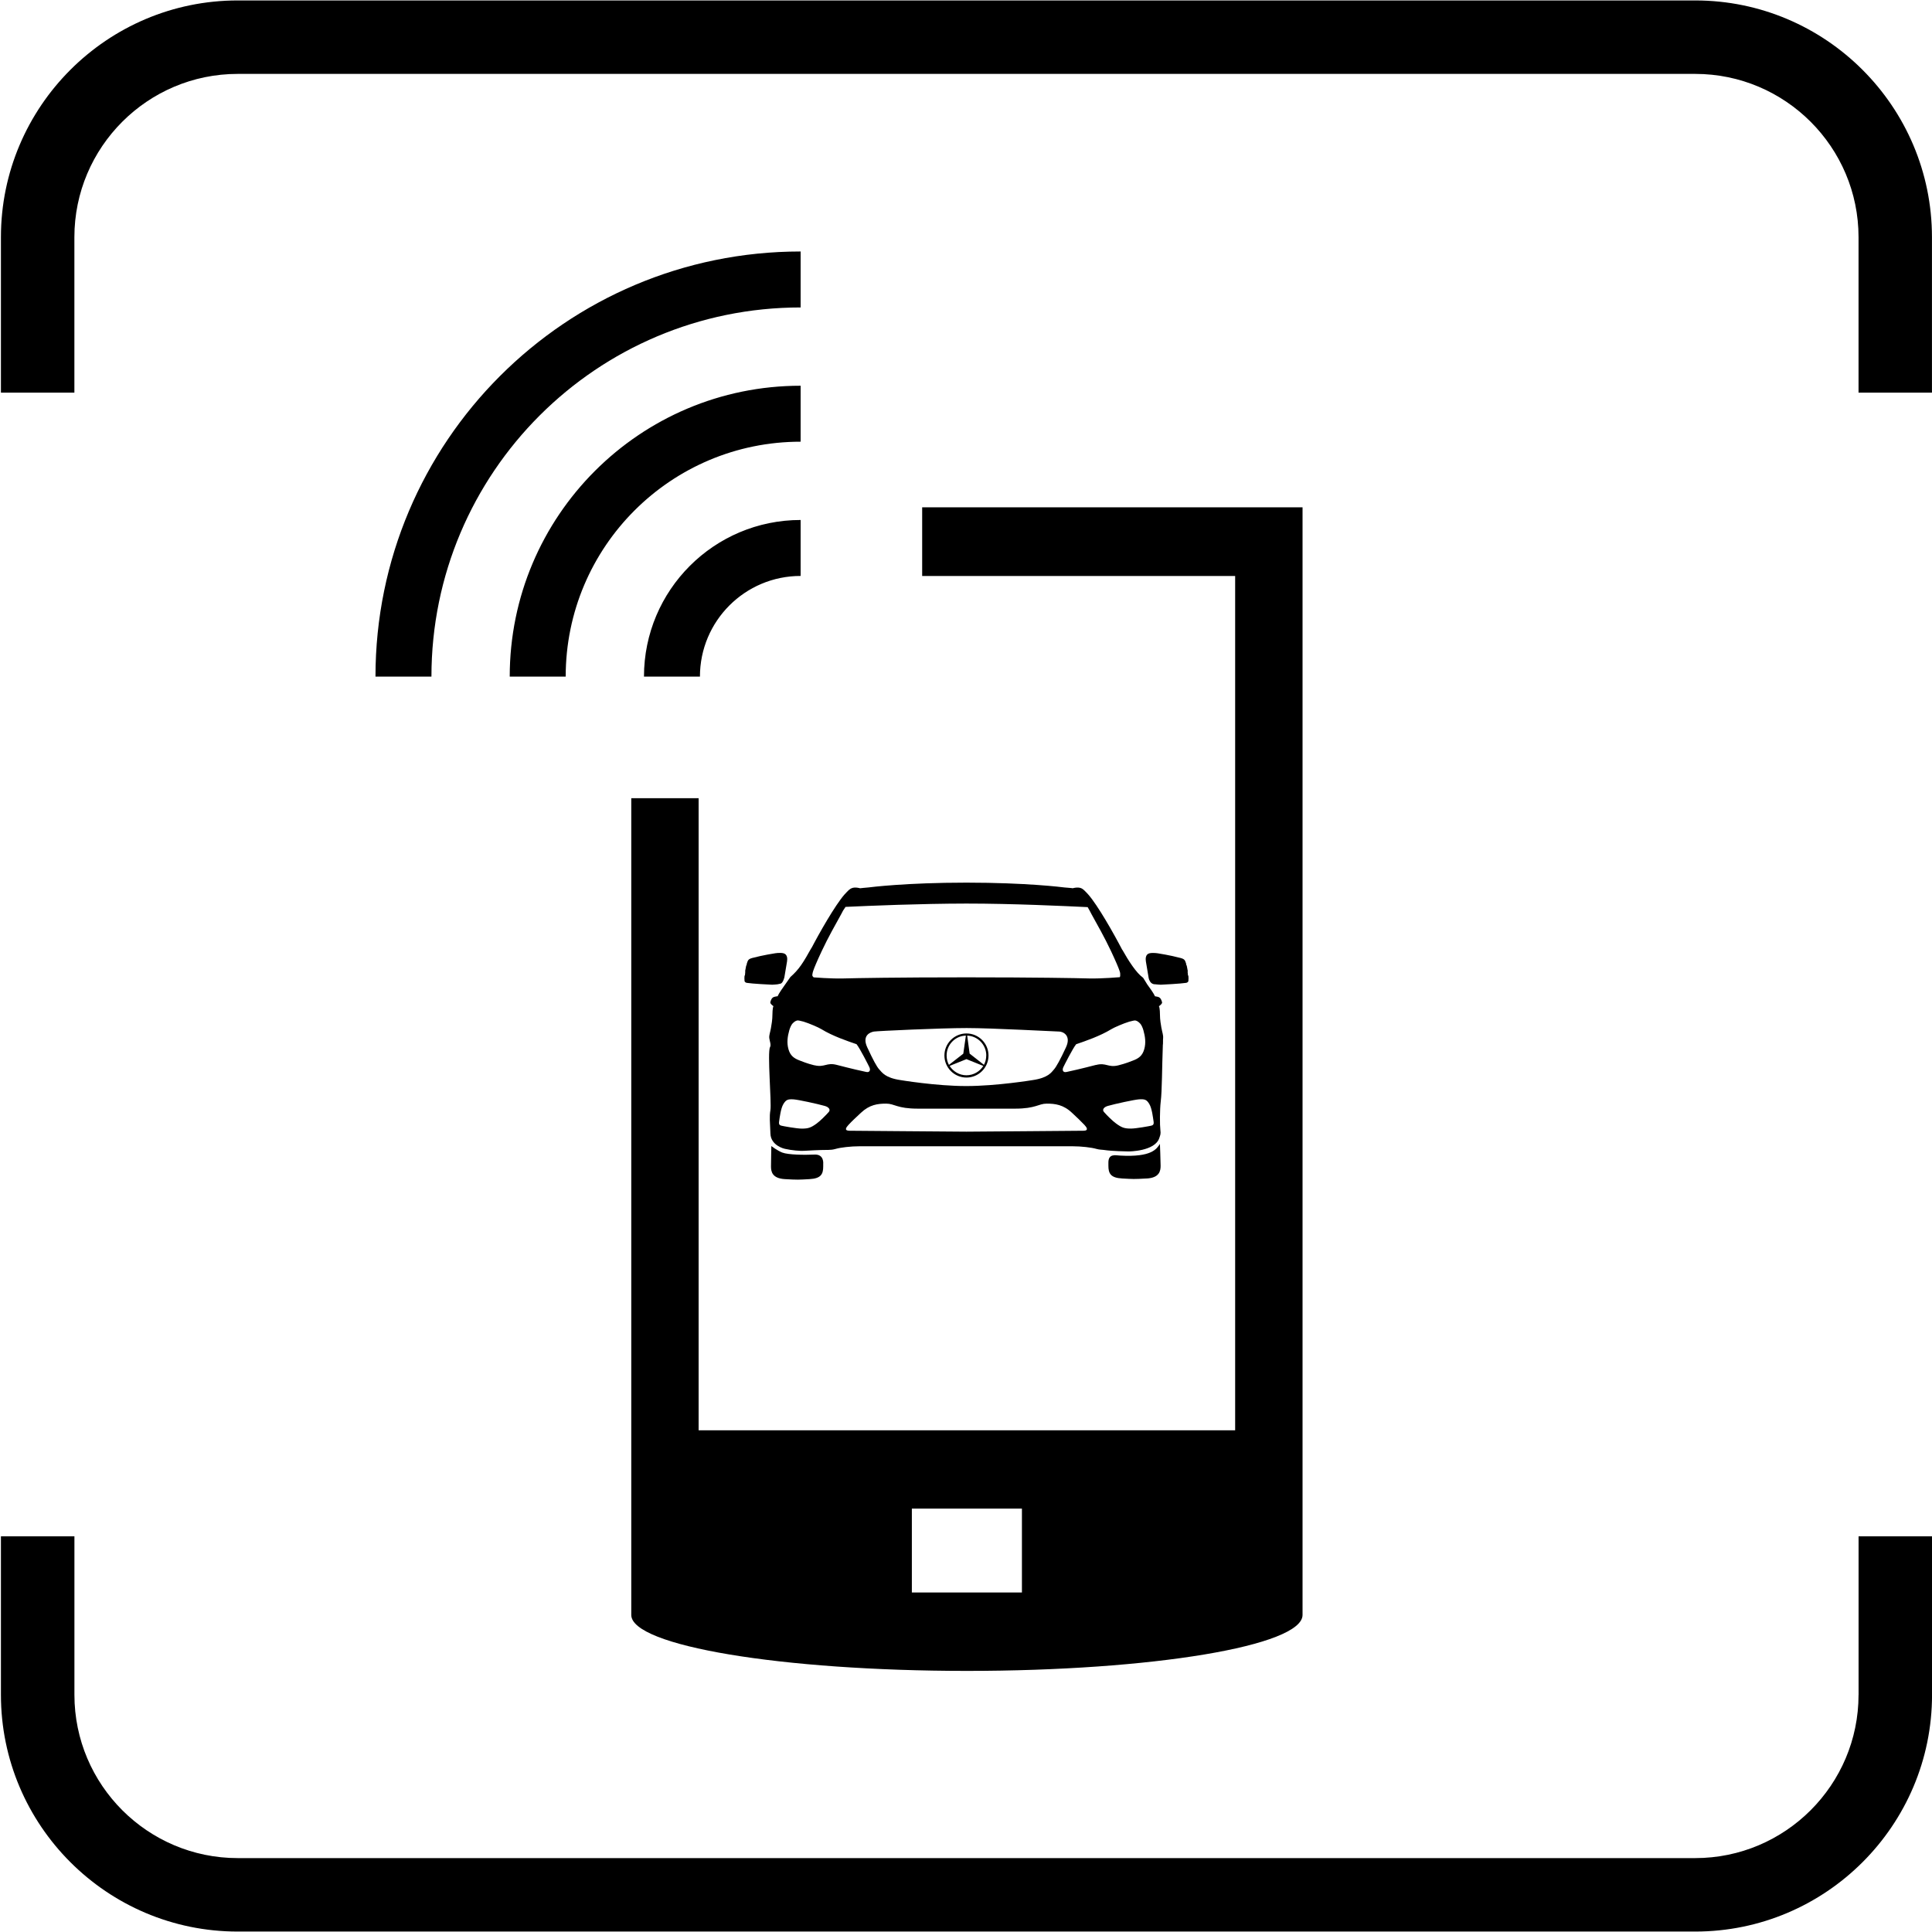
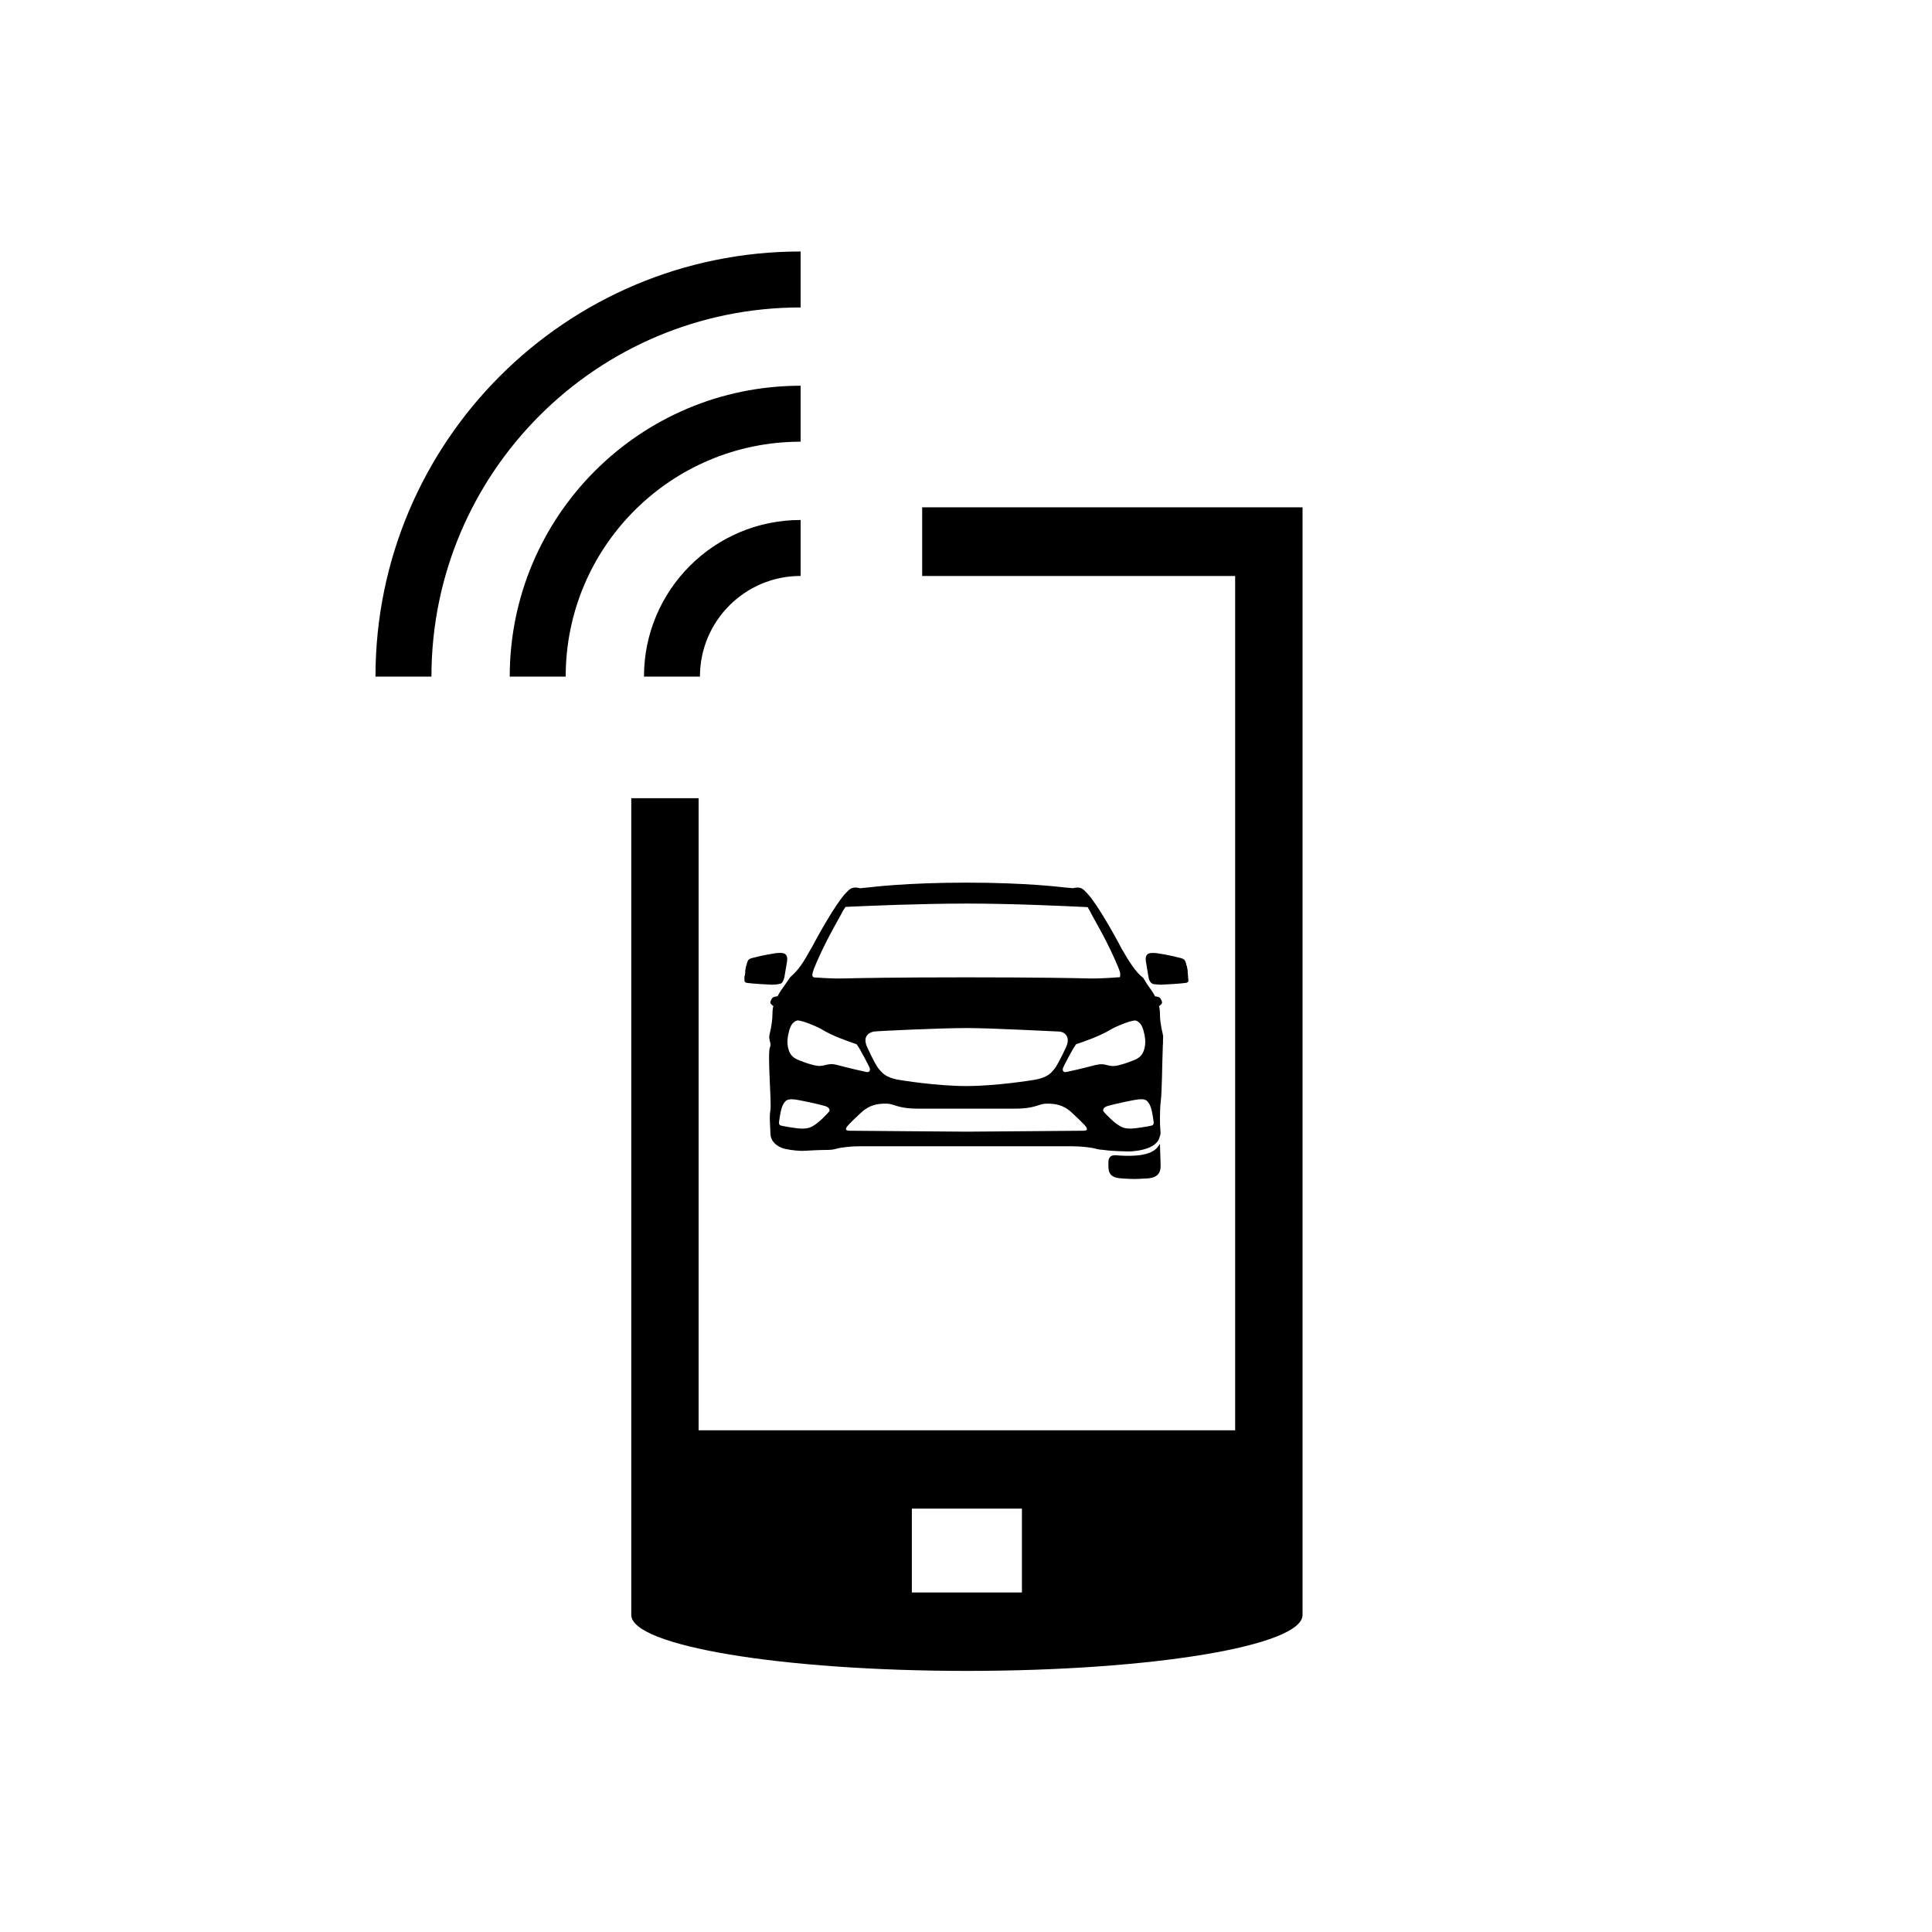
<svg xmlns="http://www.w3.org/2000/svg" id="Ebene_2" viewBox="0 0 500.24 500.01" height="500" width="500">
  <g id="Mercedes_me_ready__x2013__intelligent._digital._vernetzt.">
    <g>
-       <path d="M438.95,0H61.54C27.75,0,.24,27.49.24,61.3v40.25h19.02v-40.25c0-23.31,18.96-42.28,42.27-42.28h377.41c23.31,0,42.28,18.97,42.28,42.28v40.25h19.01v-40.25c0-33.8-27.49-61.3-61.3-61.3" />
-       <path d="M481.22,438.71c0,23.32-18.97,42.28-42.28,42.28H61.54c-23.31,0-42.27-18.96-42.27-42.28v-41.04H.24v41.04c0,33.8,27.49,61.3,61.3,61.3h377.4c33.8,0,61.31-27.49,61.31-61.3v-41.04h-19.02v41.04Z" />
      <path d="M264.6,412.22h-28.5v-21.72h28.5v21.72ZM337.26,418.02V131.24h-98.49v17.78h81.04v221.2h-138.92v-163.66h-17.44v211.47c0,8,38.91,14.49,86.9,14.49s86.91-6.49,86.91-14.49" />
      <path d="M166.74,175.08h14.49c0-14.4,11.67-26.07,26.07-26.07v-14.49c-22.4,0-40.56,18.16-40.56,40.56M131.98,175.08h14.49c0-33.6,27.23-60.83,60.83-60.83v-14.49c-41.6,0-75.32,33.72-75.32,75.32M207.3,65c-60.79,0-110.08,49.29-110.08,110.08h14.49c0-52.79,42.8-95.59,95.59-95.59v-14.49Z" />
      <path d="M192.78,253.87s-.13-1.39.11-1.49l.08-.93s-.05-.01-.03-.15c.04-.15.23-1.17.25-1.32s.16-.26.16-.26c-.03-.01-.04-.04-.04-.06,0-.11.1-.43.26-.86.18-.44.44-.66,1.16-.86,2.89-.77,5.85-1.21,5.85-1.21,0,0,1.3-.24,2.24-.03,1.1.25,1.07,1.46.96,2.14-.11.68-.68,4.04-.68,4.04,0,0-.31,1.44-.94,1.68l-.82.18s-1.01.11-1.39.11-5.32-.26-6.58-.48c-.55-.1-.6-.5-.6-.5" />
-       <path d="M213.15,301.25v.63c0,1.99-.54,3.15-3.57,3.31-2.89.16-2.99.19-6.32,0-3.35-.18-3.63-1.98-3.63-3.28s.09-5.29.09-5.29c0,0,1.49,1.17,2.83,1.69,1.54.59,5.73.64,8.33.52,2.57-.13,2.27,2.42,2.27,2.42" />
      <path d="M296.88,305.02c-3.34.19-3.44.16-6.34,0-3.01-.16-3.55-1.34-3.55-3.31v-1.11.38c-.04-2.48,1.85-1.95,3.02-1.89,8.27.47,9.47-1.75,10.32-3.02,0,0,.18,4.38.18,5.68s-.29,3.1-3.63,3.28" />
-       <path d="M307.71,253.87s-.05.4-.6.5c-1.26.21-6.2.48-6.58.48s-1.39-.11-1.39-.11c-1.57.05-1.76-1.85-1.76-1.85,0,0-.57-3.36-.68-4.04-.11-.68-.14-1.89.94-2.14.96-.21,2.26.03,2.26.03,0,0,2.96.44,5.85,1.21.72.2.98.42,1.16.86.16.43.26.74.26.86,0,.03-.01.05-.04.06,0,0,.15.11.16.26.03.15.21,1.17.25,1.32.03.14-.04.15-.04.15l.09.93c.24.1.11,1.49.11,1.49" />
+       <path d="M307.71,253.87s-.05.4-.6.5c-1.26.21-6.2.48-6.58.48s-1.39-.11-1.39-.11c-1.57.05-1.76-1.85-1.76-1.85,0,0-.57-3.36-.68-4.04-.11-.68-.14-1.89.94-2.14.96-.21,2.26.03,2.26.03,0,0,2.96.44,5.85,1.21.72.2.98.42,1.16.86.16.43.26.74.26.86,0,.03-.01.05-.04.06,0,0,.15.11.16.26.03.15.21,1.17.25,1.32.03.14-.04.15-.04.15l.09.93" />
      <path d="M298.04,291.36c-.43.1-3.87.74-5.22.74-1.7,0-2.37-.25-3.82-1.3-.94-.67-2.47-2.2-3.16-3-.52-.59-.04-1.27,1.02-1.57,1.94-.55,6.83-1.61,8.05-1.7,1.49-.09,1.98.05,2.68,1.22.67,1.11.94,3.44,1.11,4.59.1.78-.25.92-.67,1.02M283.79,275.61c-3.77.98-6.84,1.68-7.67,1.84-.89.19-1.16-.49-.79-1.26.24-.5,2.42-4.84,3.31-5.93,2.32-.79,6.21-2.12,9.1-3.89.69-.44,3.2-1.52,4.64-1.95.73-.21,1.44-.34,1.57-.31.53.1.86.39,1.26.79.3.3.66,1.07.84,1.73.45,1.6.71,3.25.21,4.96-.48,1.68-1.47,2.36-2.91,2.9-.49.19-1.95.79-3.83,1.25-2.63.63-3.1-.79-5.73-.11M280.47,292.66c-2.03,0-26.97.24-30.24.24s-28.21-.24-30.24-.24c-1.54,0-.87-.89-.31-1.5,1.02-1.1,1.81-1.81,3.24-3.15,2.23-2.1,4.33-2.37,6.53-2.37s2.78,1.3,8.23,1.3h25.12c5.44,0,6.07-1.3,8.23-1.3s4.3.26,6.53,2.37c1.42,1.34,2.2,2.05,3.24,3.15.55.6,1.22,1.5-.31,1.5M210.9,275.73c-1.88-.45-3.33-1.06-3.83-1.25-1.44-.54-2.43-1.22-2.91-2.9-.49-1.71-.24-3.36.21-4.96.19-.66.54-1.42.84-1.73.4-.4.73-.69,1.26-.79.14-.03.86.1,1.59.31,1.42.43,3.93,1.51,4.62,1.95,2.89,1.78,6.78,3.1,9.1,3.89.89,1.1,3.07,5.43,3.31,5.93.37.77.1,1.45-.79,1.26-.83-.16-3.91-.86-7.67-1.84-2.63-.68-3.1.74-5.73.11M214.58,287.81c-.69.79-2.22,2.33-3.15,3-1.46,1.05-2.13,1.3-3.83,1.3-1.35,0-4.79-.64-5.2-.74-.43-.1-.79-.24-.68-1.02.16-1.15.44-3.48,1.11-4.59.71-1.17,1.2-1.31,2.68-1.22,1.22.09,6.11,1.15,8.05,1.7,1.06.3,1.54.98,1.02,1.57M276.01,271.06c-1.46,3.15-2.51,5.06-3.14,5.76-.63.71-1.46,2.13-5.44,2.72,0,0-9.4,1.55-17.24,1.55s-17.07-1.55-17.07-1.55c-3.97-.59-4.75-2-5.43-2.72-.68-.71-1.68-2.61-3.14-5.76-1.46-3.16.89-3.94,1.73-4.08.89-.15,17.31-.91,24-.91s23.17.91,24,.91,3.19.92,1.73,4.08M210.36,252.13c.08-.24-.29-.24,2.42-6.02,1.63-3.49,3.65-7.03,4.99-9.46.69-1.29.3-.67,1.16-1.95,6.27-.29,19.15-.84,31.28-.86,12.13,0,25.14.63,31.41.92.77,1.34.34.6,1.03,1.89,1.34,2.43,3.36,5.97,5,9.46,2.71,5.78,2.37,5.77,2.39,6.02.06.45-.09.77-.09.77,0,0-4.65.4-7.89.33-3.35-.09-13.8-.29-31.86-.29s-28.51.2-31.86.29c-3.24.08-7.64-.28-7.64-.28,0,0-.5-.28-.35-.82M300.73,266.11c-.16-.96-.39-2.18-.39-3.53s-.2-2.07-.2-2.07l-.11-.06s.96-.64.86-1.05c-.39-1.5-.96-1.37-1.85-1.56-.43-1-1.55-2.43-1.99-3.06l-1.02-1.66-.15-.15c-1.66-1.18-3.69-4.32-5.28-7.16h-.03c-2.27-4.36-6.32-11.49-8.78-14.3-.16-.2-.98-1.05-1.16-1.2l-.09-.06c-.34-.33-.82-.52-1.32-.55-.54-.05-1.12.1-1.35.13l-.06.05c-.34-.08-1.51-.14-2.18-.21-.62-.08-9.85-1.25-25.41-1.25s-24.78,1.17-25.41,1.25c-.67.08-1.84.14-2.17.21l-.08-.05c-.23-.03-.79-.18-1.35-.13-.49.04-.98.23-1.31.55l-.1.06c-.18.15-.98,1-1.16,1.2-2.44,2.81-6.51,9.94-8.77,14.31l.38-.77c-2.29,4.12-3.31,5.78-5.61,7.82l-1.5,2.14c-.44.63-1.41,1.94-1.85,2.92v-.1c-.88.19-1.46.06-1.84,1.56-.1.4.86,1.05.86,1.05l-.11.06s-.2.69-.2,2.07-.23,2.57-.39,3.53c-.18,1.07-.49,1.76-.43,2.53.08.76.54,1.78.2,2.38-.74,1.29.42,14.39.1,16.28-.31,1.89-.1,2.95,0,6.11.1,3.15,3.69,3.93,3.69,3.93,1.83.43,4.09.59,4.99.53.89-.05,3.93-.24,6.38-.24.48,0,1.12-.05,1.84-.26,1.26-.37,3.89-.68,6.21-.68h55.08c2.32,0,4.95.31,6.21.68.72.21,1.37.2,1.84.26,2.46.37,5.59.35,6.48.4,0,0,6.87.01,7.98-3.5.23-.74.42-.94.26-2.15-.14-1.05-.16-5.15.1-7.27.35-2.75.33-9.02.54-14.38v-.15c.1-.69.01-1.18.08-1.94.06-.77-.24-1.46-.42-2.53" />
-       <path d="M255.36,273.16c0,.88-.2,1.71-.6,2.43l-3.7-2.9-.63-4.66c2.73.1,4.94,2.37,4.94,5.13M250.24,274.12l4.36,1.76c-.91,1.45-2.55,2.42-4.37,2.42s-3.44-.98-4.35-2.43l4.36-1.75ZM250.09,268.02l-.67,4.69-3.72,2.9c-.39-.73-.6-1.55-.6-2.44,0-2.78,2.22-5.08,4.99-5.14M255.95,273.18c0-3.15-2.57-5.71-5.71-5.71s-5.71,2.56-5.71,5.71,2.56,5.71,5.71,5.71,5.71-2.56,5.71-5.71" />
    </g>
  </g>
</svg>